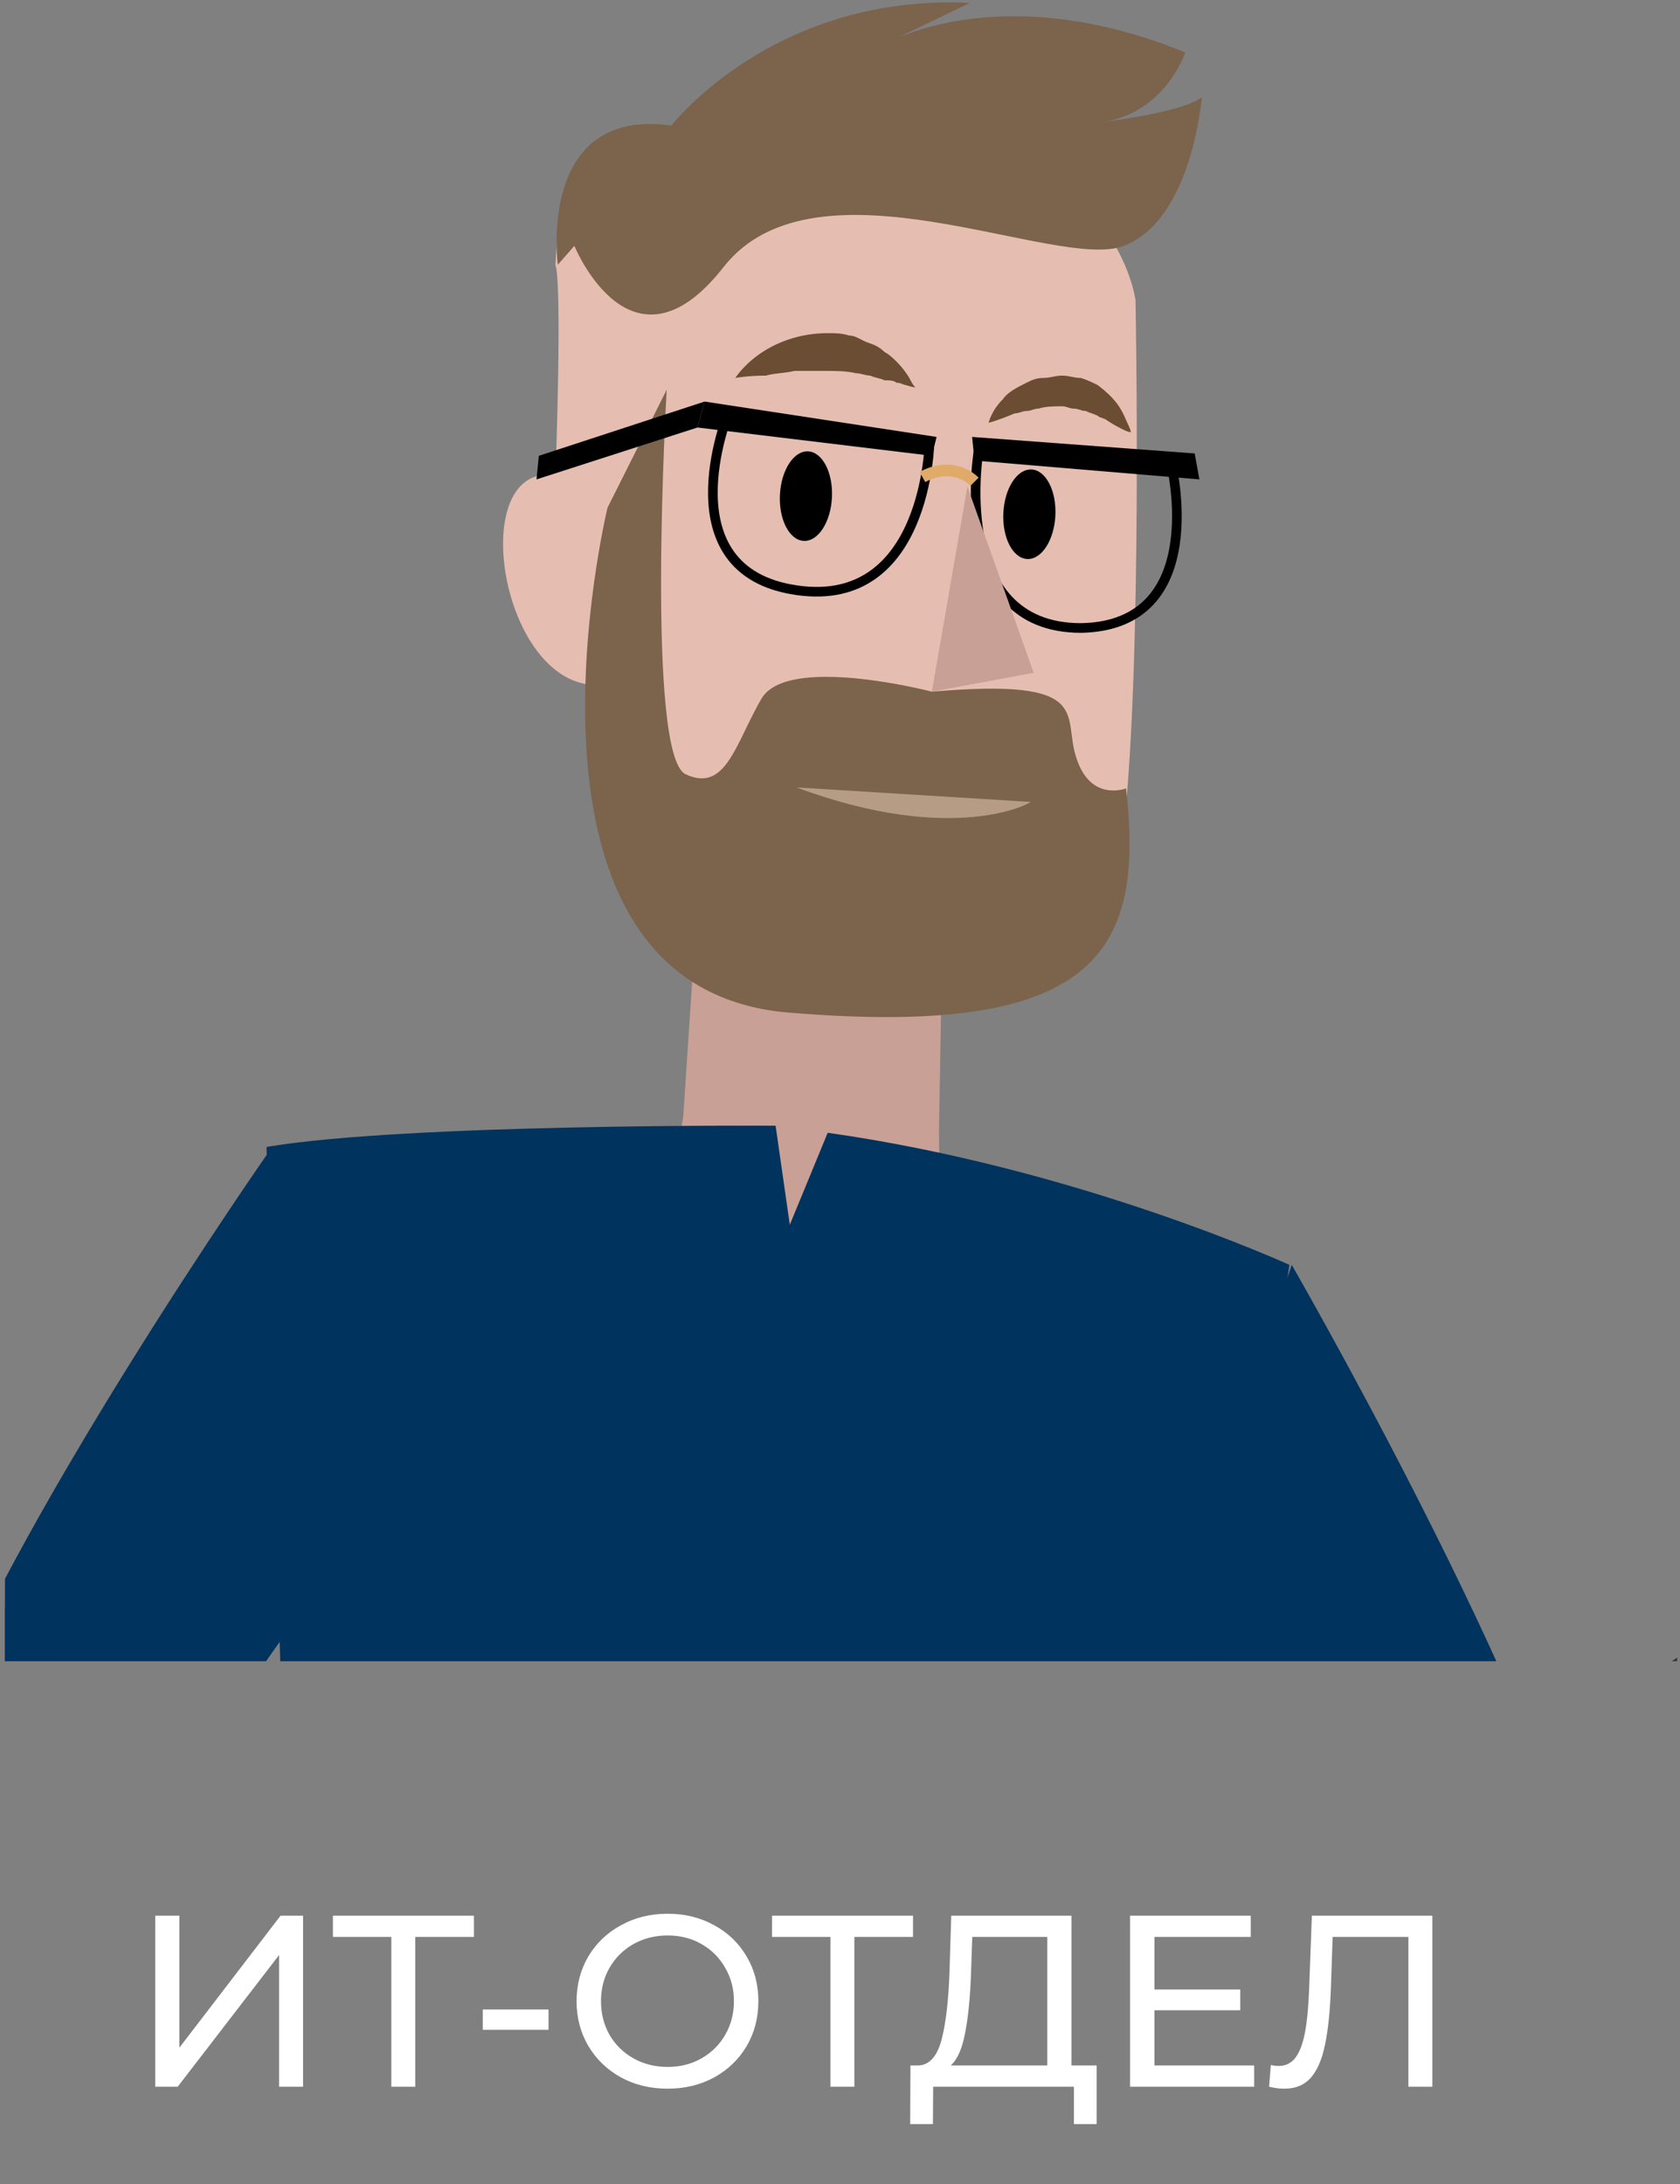
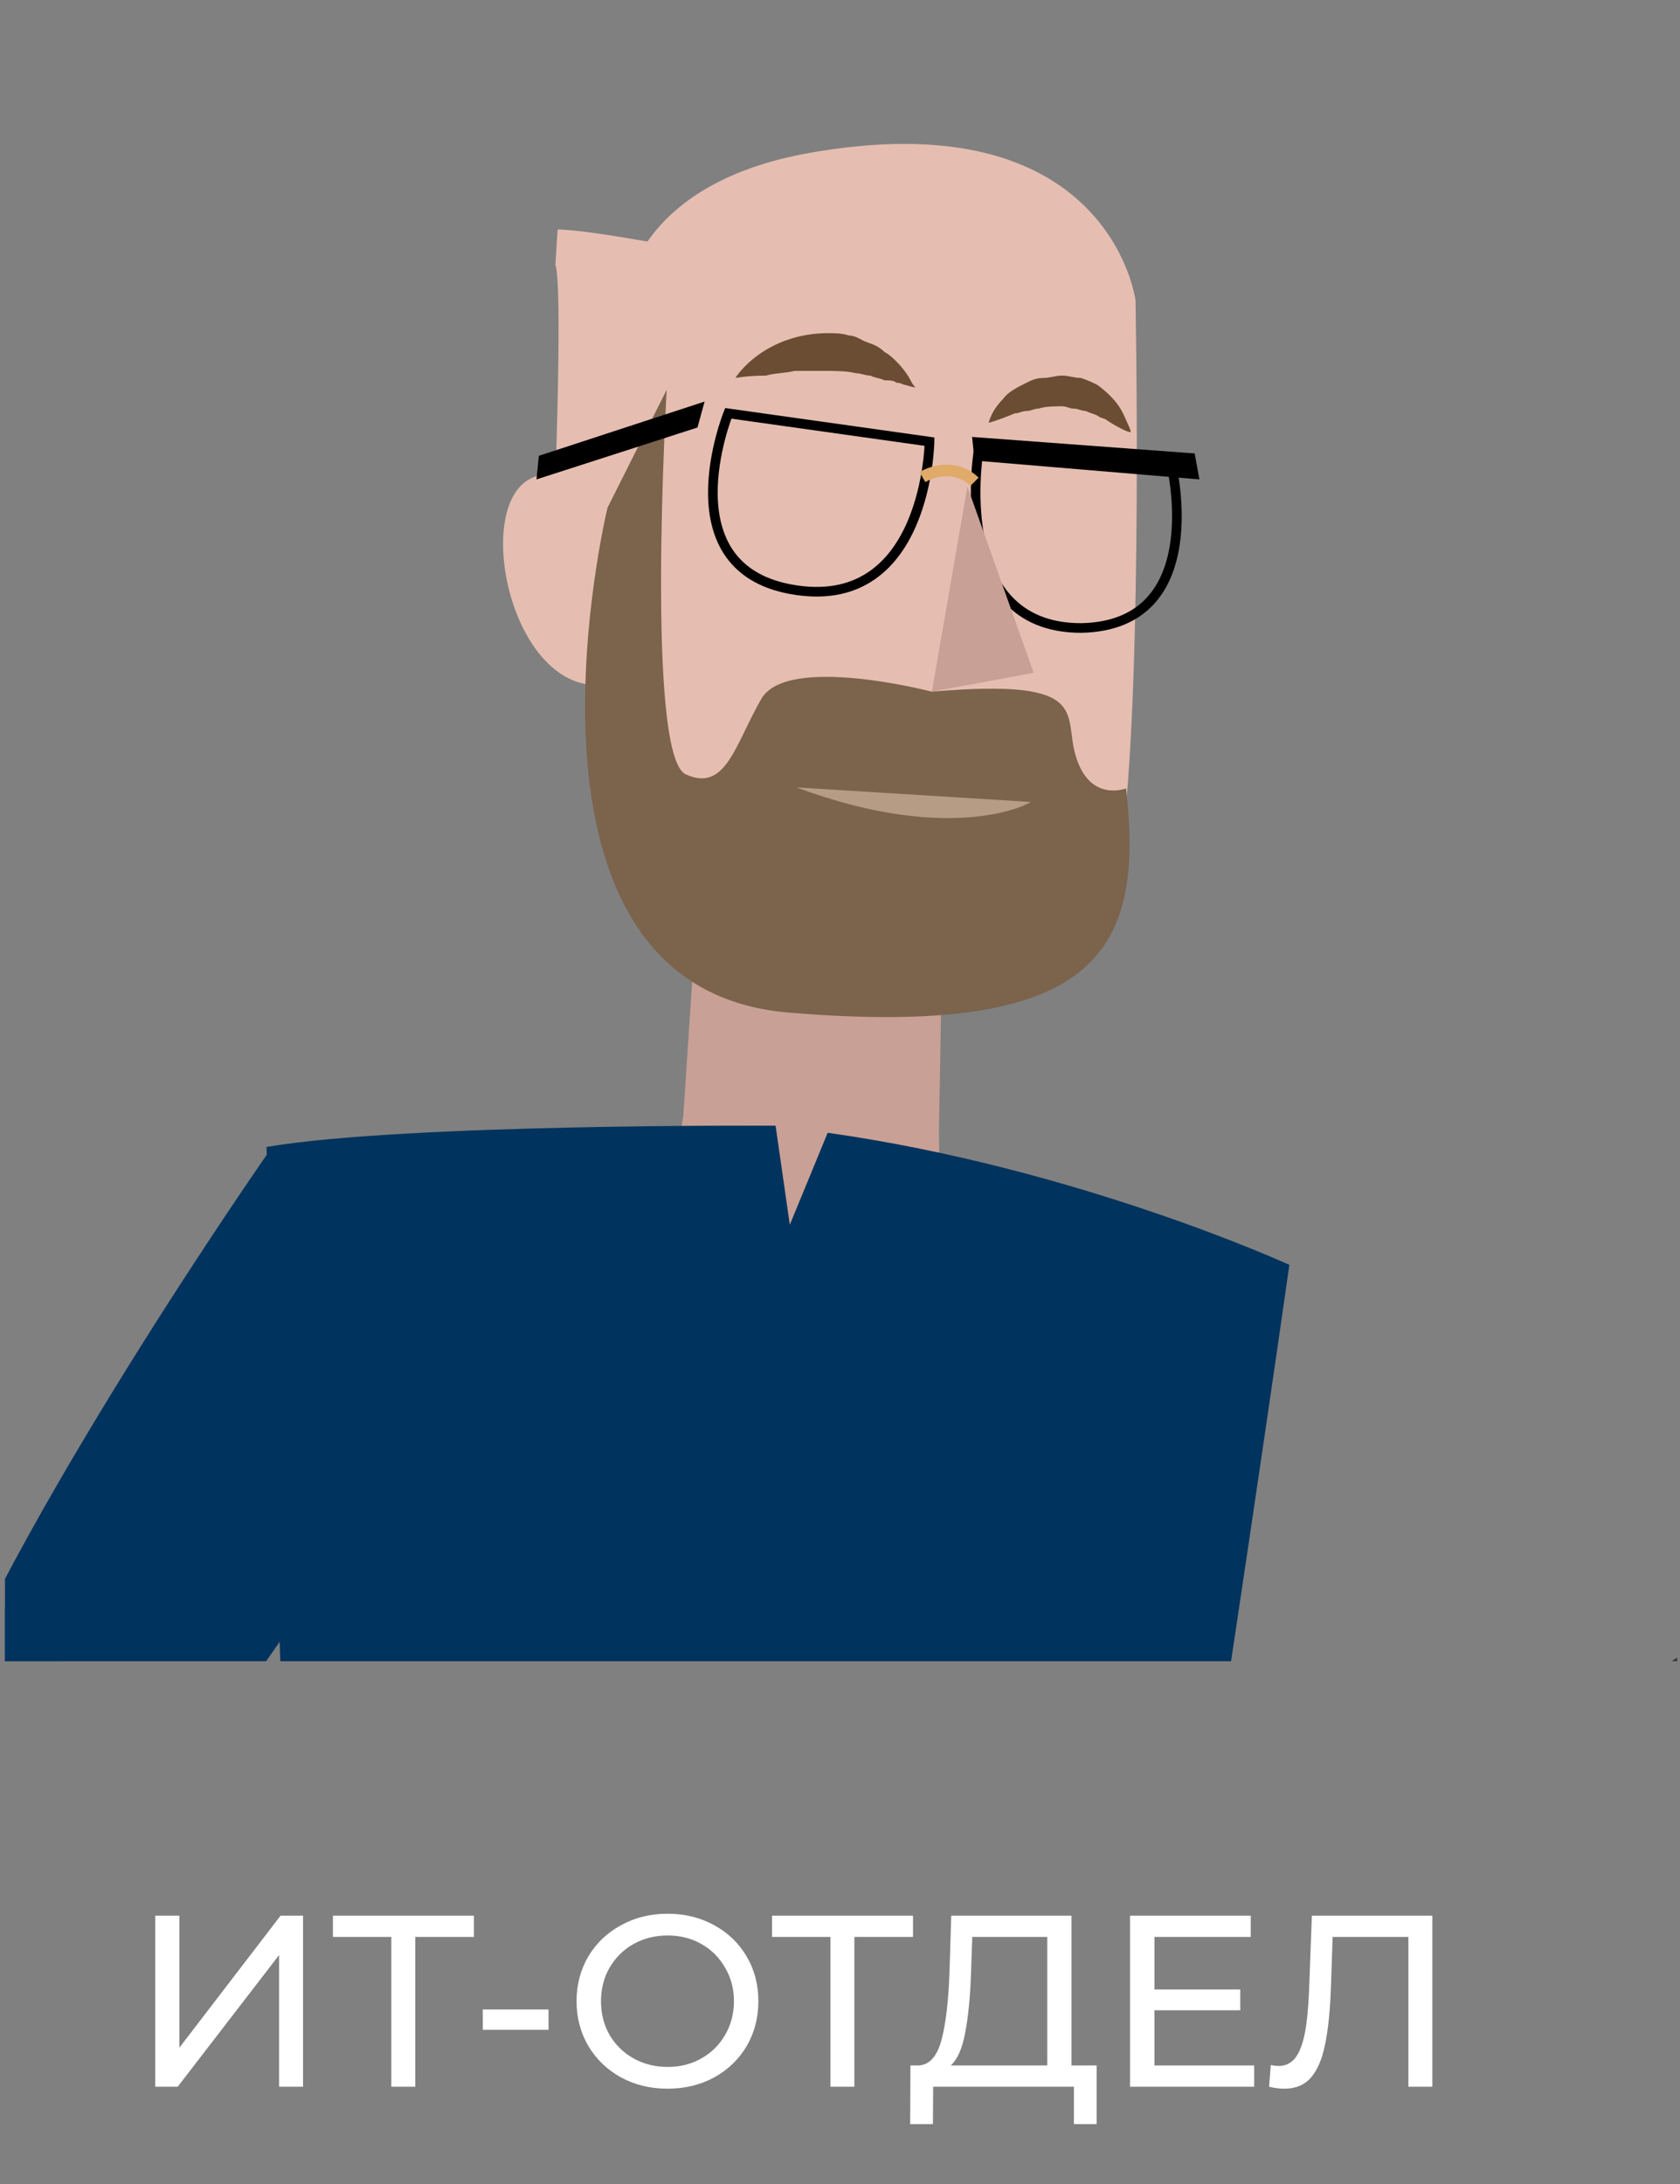
<svg xmlns="http://www.w3.org/2000/svg" width="110" height="143" viewBox="0 0 110 143" fill="none">
  <rect x="0" y="0" width="110" height="143" fill="#808080" stroke="none" />
  <path d="M10.163 125.431H11.747V134.071L18.371 125.431H19.843V136.631H18.275V128.007L11.635 136.631H10.163V125.431ZM31.031 126.823H27.191V136.631H25.623V126.823H21.799V125.431H31.031V126.823ZM31.612 131.575H35.916V132.903H31.612V131.575ZM43.719 136.759C42.588 136.759 41.569 136.514 40.663 136.023C39.756 135.522 39.041 134.834 38.519 133.959C38.007 133.084 37.751 132.108 37.751 131.031C37.751 129.954 38.007 128.978 38.519 128.103C39.041 127.228 39.756 126.546 40.663 126.055C41.569 125.554 42.588 125.303 43.719 125.303C44.839 125.303 45.852 125.554 46.759 126.055C47.665 126.546 48.375 127.228 48.887 128.103C49.399 128.967 49.655 129.943 49.655 131.031C49.655 132.119 49.399 133.1 48.887 133.975C48.375 134.839 47.665 135.522 46.759 136.023C45.852 136.514 44.839 136.759 43.719 136.759ZM43.719 135.335C44.54 135.335 45.276 135.148 45.927 134.775C46.588 134.402 47.105 133.89 47.479 133.239C47.863 132.578 48.055 131.842 48.055 131.031C48.055 130.22 47.863 129.49 47.479 128.839C47.105 128.178 46.588 127.66 45.927 127.287C45.276 126.914 44.54 126.727 43.719 126.727C42.897 126.727 42.151 126.914 41.479 127.287C40.817 127.66 40.295 128.178 39.911 128.839C39.537 129.49 39.351 130.22 39.351 131.031C39.351 131.842 39.537 132.578 39.911 133.239C40.295 133.89 40.817 134.402 41.479 134.775C42.151 135.148 42.897 135.335 43.719 135.335ZM59.781 126.823H55.941V136.631H54.373V126.823H50.549V125.431H59.781V126.823ZM71.804 135.239V139.079H70.316V136.631H61.1L61.084 139.079H59.596L59.612 135.239H60.156C60.86 135.196 61.356 134.642 61.644 133.575C61.932 132.498 62.108 130.983 62.172 129.031L62.284 125.431H70.156V135.239H71.804ZM63.58 129.175C63.526 130.754 63.398 132.06 63.196 133.095C63.004 134.13 62.689 134.844 62.252 135.239H68.572V126.823H63.66L63.58 129.175ZM82.119 135.239V136.631H73.991V125.431H81.895V126.823H75.591V130.263H81.207V131.623H75.591V135.239H82.119ZM93.784 125.431V136.631H92.216V126.823H87.256L87.144 130.103C87.091 131.65 86.963 132.903 86.76 133.863C86.568 134.823 86.258 135.548 85.832 136.039C85.405 136.519 84.829 136.759 84.104 136.759C83.773 136.759 83.437 136.716 83.096 136.631L83.208 135.207C83.379 135.25 83.549 135.271 83.72 135.271C84.178 135.271 84.546 135.09 84.824 134.727C85.101 134.354 85.309 133.799 85.448 133.063C85.587 132.327 85.677 131.356 85.72 130.151L85.896 125.431H93.784Z" fill="white" />
  <g clip-path="url(#clip0)">
    <path d="M46.288 49.614L44.738 73.089L42.723 84.981L51.559 87.916L61.636 91.468L61.48 74.016L61.791 56.255L46.288 49.614Z" fill="#C9A095" />
    <path d="M52.645 10.076C40.553 12.393 40.708 20.578 40.708 20.578C40.708 20.578 39.778 25.211 39.778 32.779C38.693 31.235 36.832 30.462 34.972 31.235C30.786 32.779 33.422 45.598 39.623 44.826C39.778 48.378 41.018 52.702 41.483 53.783C43.033 57.49 50.474 63.204 57.14 64.44C63.806 65.521 72.643 62.123 73.573 54.247C74.813 43.281 74.348 19.651 74.348 19.651C74.348 19.651 72.643 6.369 52.645 10.076Z" fill="#E5BEB1" />
    <path d="M47.994 16.563C44.738 16.408 39.778 15.173 36.522 15.018C36.522 14.71 36.367 17.335 36.367 17.335C36.832 18.725 36.367 31.235 36.367 31.235C39.623 31.544 39.468 34.169 39.468 34.169L39.623 39.884L42.878 39.729L43.498 27.528C45.669 26.447 46.444 24.594 46.444 24.594C46.444 24.594 47.529 18.725 47.994 16.563Z" fill="#E5BEB1" />
    <path d="M48.148 24.748C48.148 24.748 48.614 23.976 49.699 23.204C50.784 22.432 52.334 21.814 54.194 21.814C54.659 21.814 55.124 21.814 55.59 21.968C56.055 21.968 56.365 22.277 56.83 22.432C57.295 22.586 57.605 22.741 57.915 23.049C58.225 23.204 58.535 23.513 58.69 23.667C59.155 24.131 59.465 24.594 59.62 24.903C59.775 25.212 59.93 25.366 59.93 25.366C59.93 25.366 59.775 25.366 59.31 25.212C59.155 25.212 59 25.057 58.69 25.057C58.535 24.903 58.225 24.903 57.915 24.903C57.605 24.748 57.295 24.748 56.985 24.594C56.675 24.594 56.365 24.439 56.055 24.439C55.434 24.285 54.659 24.285 54.039 24.285C53.419 24.285 52.644 24.285 52.024 24.285C51.404 24.439 50.629 24.439 50.164 24.594C48.924 24.594 48.148 24.748 48.148 24.748Z" fill="#6A4D32" />
    <path d="M64.736 27.683C64.736 27.683 64.891 26.91 65.666 26.138C65.977 25.675 66.597 25.366 67.217 25.057C67.527 24.903 67.837 24.748 68.302 24.748C68.767 24.748 69.077 24.594 69.542 24.594C70.007 24.594 70.317 24.748 70.782 24.748C71.247 24.903 71.557 25.057 71.867 25.212C72.487 25.675 72.953 26.138 73.263 26.602C73.573 27.065 73.728 27.528 73.883 27.837C74.038 28.146 74.038 28.3 74.038 28.3C74.038 28.3 73.883 28.3 73.573 28.146C73.263 27.991 72.953 27.837 72.487 27.528C72.332 27.374 72.022 27.374 71.867 27.219C71.557 27.065 71.402 27.065 71.092 26.91C70.782 26.91 70.627 26.756 70.317 26.756C70.007 26.756 69.852 26.602 69.542 26.602C69.077 26.602 68.457 26.602 67.992 26.756C67.682 26.756 67.527 26.91 67.217 26.91C66.907 26.91 66.752 27.065 66.442 27.065C65.356 27.528 64.736 27.683 64.736 27.683Z" fill="#6A4D32" />
    <path d="M61.016 45.289C61.016 45.289 51.559 42.818 49.854 45.753C48.149 48.687 47.529 51.93 44.893 50.695C42.258 49.459 43.653 25.52 43.653 25.52L39.778 33.243C39.778 33.243 32.181 64.595 51.559 66.293C71.712 67.992 74.968 62.432 73.728 51.621C73.728 51.621 71.402 52.548 70.472 49.614C69.542 46.834 71.712 44.363 61.016 45.289Z" fill="#7B634C" />
    <path d="M52.147 51.557L67.47 52.507C67.625 52.512 62.559 55.429 52.147 51.557Z" fill="#B69C84" />
-     <path d="M36.522 17.335C36.522 17.335 35.127 6.987 43.963 8.223C43.963 8.223 50.629 -0.426 63.496 0.192L58.07 2.817C58.07 2.817 65.511 -1.507 77.603 3.435C77.603 3.435 76.208 7.759 71.557 8.068C71.557 8.068 77.293 7.451 78.688 6.369C78.688 6.369 78.068 14.4 73.572 16.099C69.232 17.798 53.419 9.767 47.373 17.489C41.328 25.212 37.607 16.099 37.607 16.099" fill="#7B634C" />
    <path d="M47.684 27.065L60.861 28.918C60.861 28.918 60.706 39.884 52.18 38.648C43.499 37.413 47.684 27.065 47.684 27.065Z" stroke="black" stroke-width="0.631" stroke-miterlimit="10" />
-     <path d="M54.473 32.566C54.55 30.947 53.85 29.598 52.91 29.553C51.969 29.509 51.144 30.785 51.066 32.404C50.989 34.023 51.688 35.371 52.629 35.416C53.57 35.461 54.395 34.184 54.473 32.566Z" fill="black" />
-     <path d="M61.325 28.609L46.133 26.293L45.668 27.991L61.015 29.845L61.325 28.609Z" fill="black" />
    <path d="M76.673 30.308L64.116 29.227C64.116 29.227 61.946 41.119 70.782 41.119C79.309 40.965 76.673 30.308 76.673 30.308Z" stroke="black" stroke-width="0.631" stroke-miterlimit="10" />
    <path d="M63.65 28.609L78.223 29.691L78.533 31.389L63.805 30.154L63.65 28.609Z" fill="black" />
-     <path d="M69.102 33.751C69.179 32.132 68.48 30.784 67.539 30.739C66.598 30.694 65.773 31.971 65.695 33.589C65.618 35.208 66.317 36.557 67.258 36.602C68.199 36.646 69.024 35.37 69.102 33.751Z" fill="black" />
    <path d="M61.016 45.289L63.341 31.852L67.682 44.054L61.016 45.289Z" fill="#C9A095" />
    <path d="M45.669 27.991L35.127 31.389L35.282 29.845L46.134 26.293L45.669 27.991Z" fill="black" />
    <path d="M60.397 31.235C61.482 30.617 62.877 30.617 63.807 31.544" stroke="#E0AA69" stroke-width="0.759" stroke-miterlimit="10" />
    <path d="M19.933 150.62C19.933 150.62 46.907 164.211 73.106 157.724C73.106 157.724 80.393 111.082 84.423 82.819C84.423 82.819 70.626 76.487 54.194 74.17L51.713 80.194L50.783 73.707C50.783 73.707 26.599 73.552 17.453 75.097C17.453 75.097 18.693 128.689 19.933 150.62Z" fill="#00335E" />
-     <path d="M84.578 82.819C84.578 82.819 99.46 108.611 103.646 123.437C103.646 123.437 97.755 128.997 89.694 128.997L76.672 106.294L84.578 82.819Z" fill="#00335E" />
    <path d="M17.608 75.406C17.608 75.406 0.556 99.808 -4.715 114.325C-4.715 114.325 0.711 120.349 8.772 121.121L23.809 99.653L17.608 75.406Z" fill="#00335E" />
    <path d="M98.067 116.179C98.067 116.179 114.499 106.449 121.475 98.881C121.475 98.881 127.986 100.425 129.847 104.286C129.847 104.286 115.12 125.754 104.733 130.851C104.733 130.851 95.897 137.646 92.951 134.248C82.1 121.738 98.067 116.179 98.067 116.179Z" fill="#353535" />
    <path d="M9.238 117.569C9.238 117.569 13.423 135.175 19.314 143.67C19.314 143.67 17.144 149.693 12.803 150.62C12.803 150.62 -4.249 131.778 -6.885 120.658C-6.885 120.658 -3.629 109.538 -1.149 105.831C1.642 101.815 9.238 117.569 9.238 117.569Z" fill="#00335E" />
  </g>
  <defs>
    <clipPath id="clip0">
      <rect width="109.486" height="108.61" fill="white" transform="translate(0.326 0.16)" />
    </clipPath>
  </defs>
</svg>